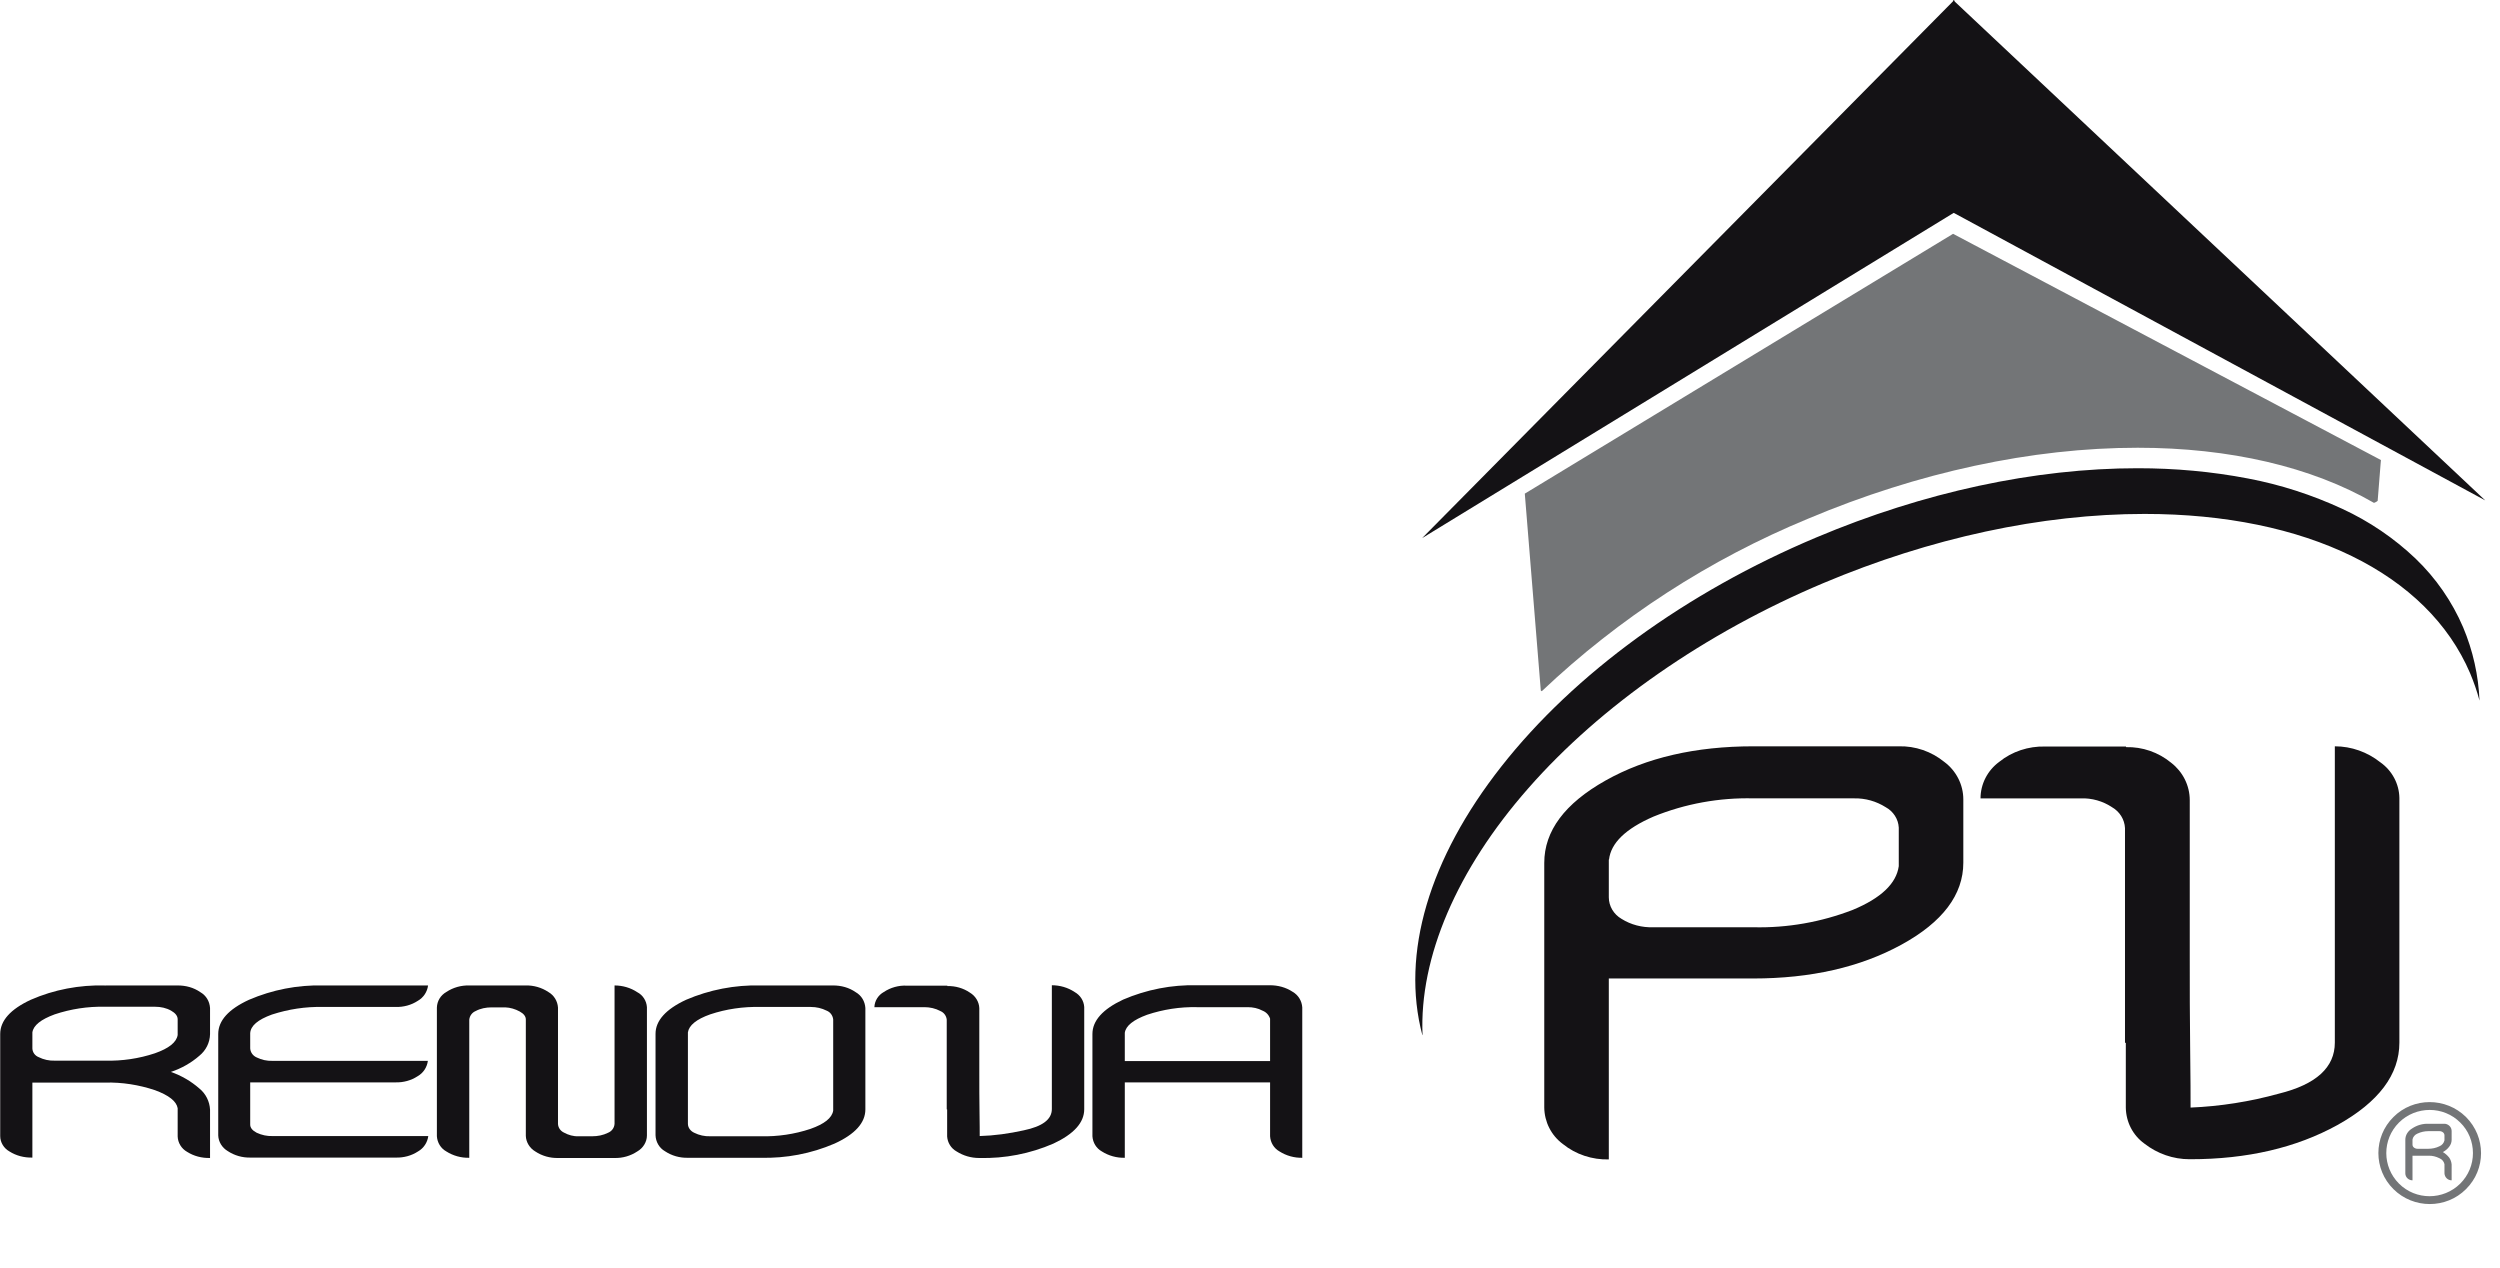
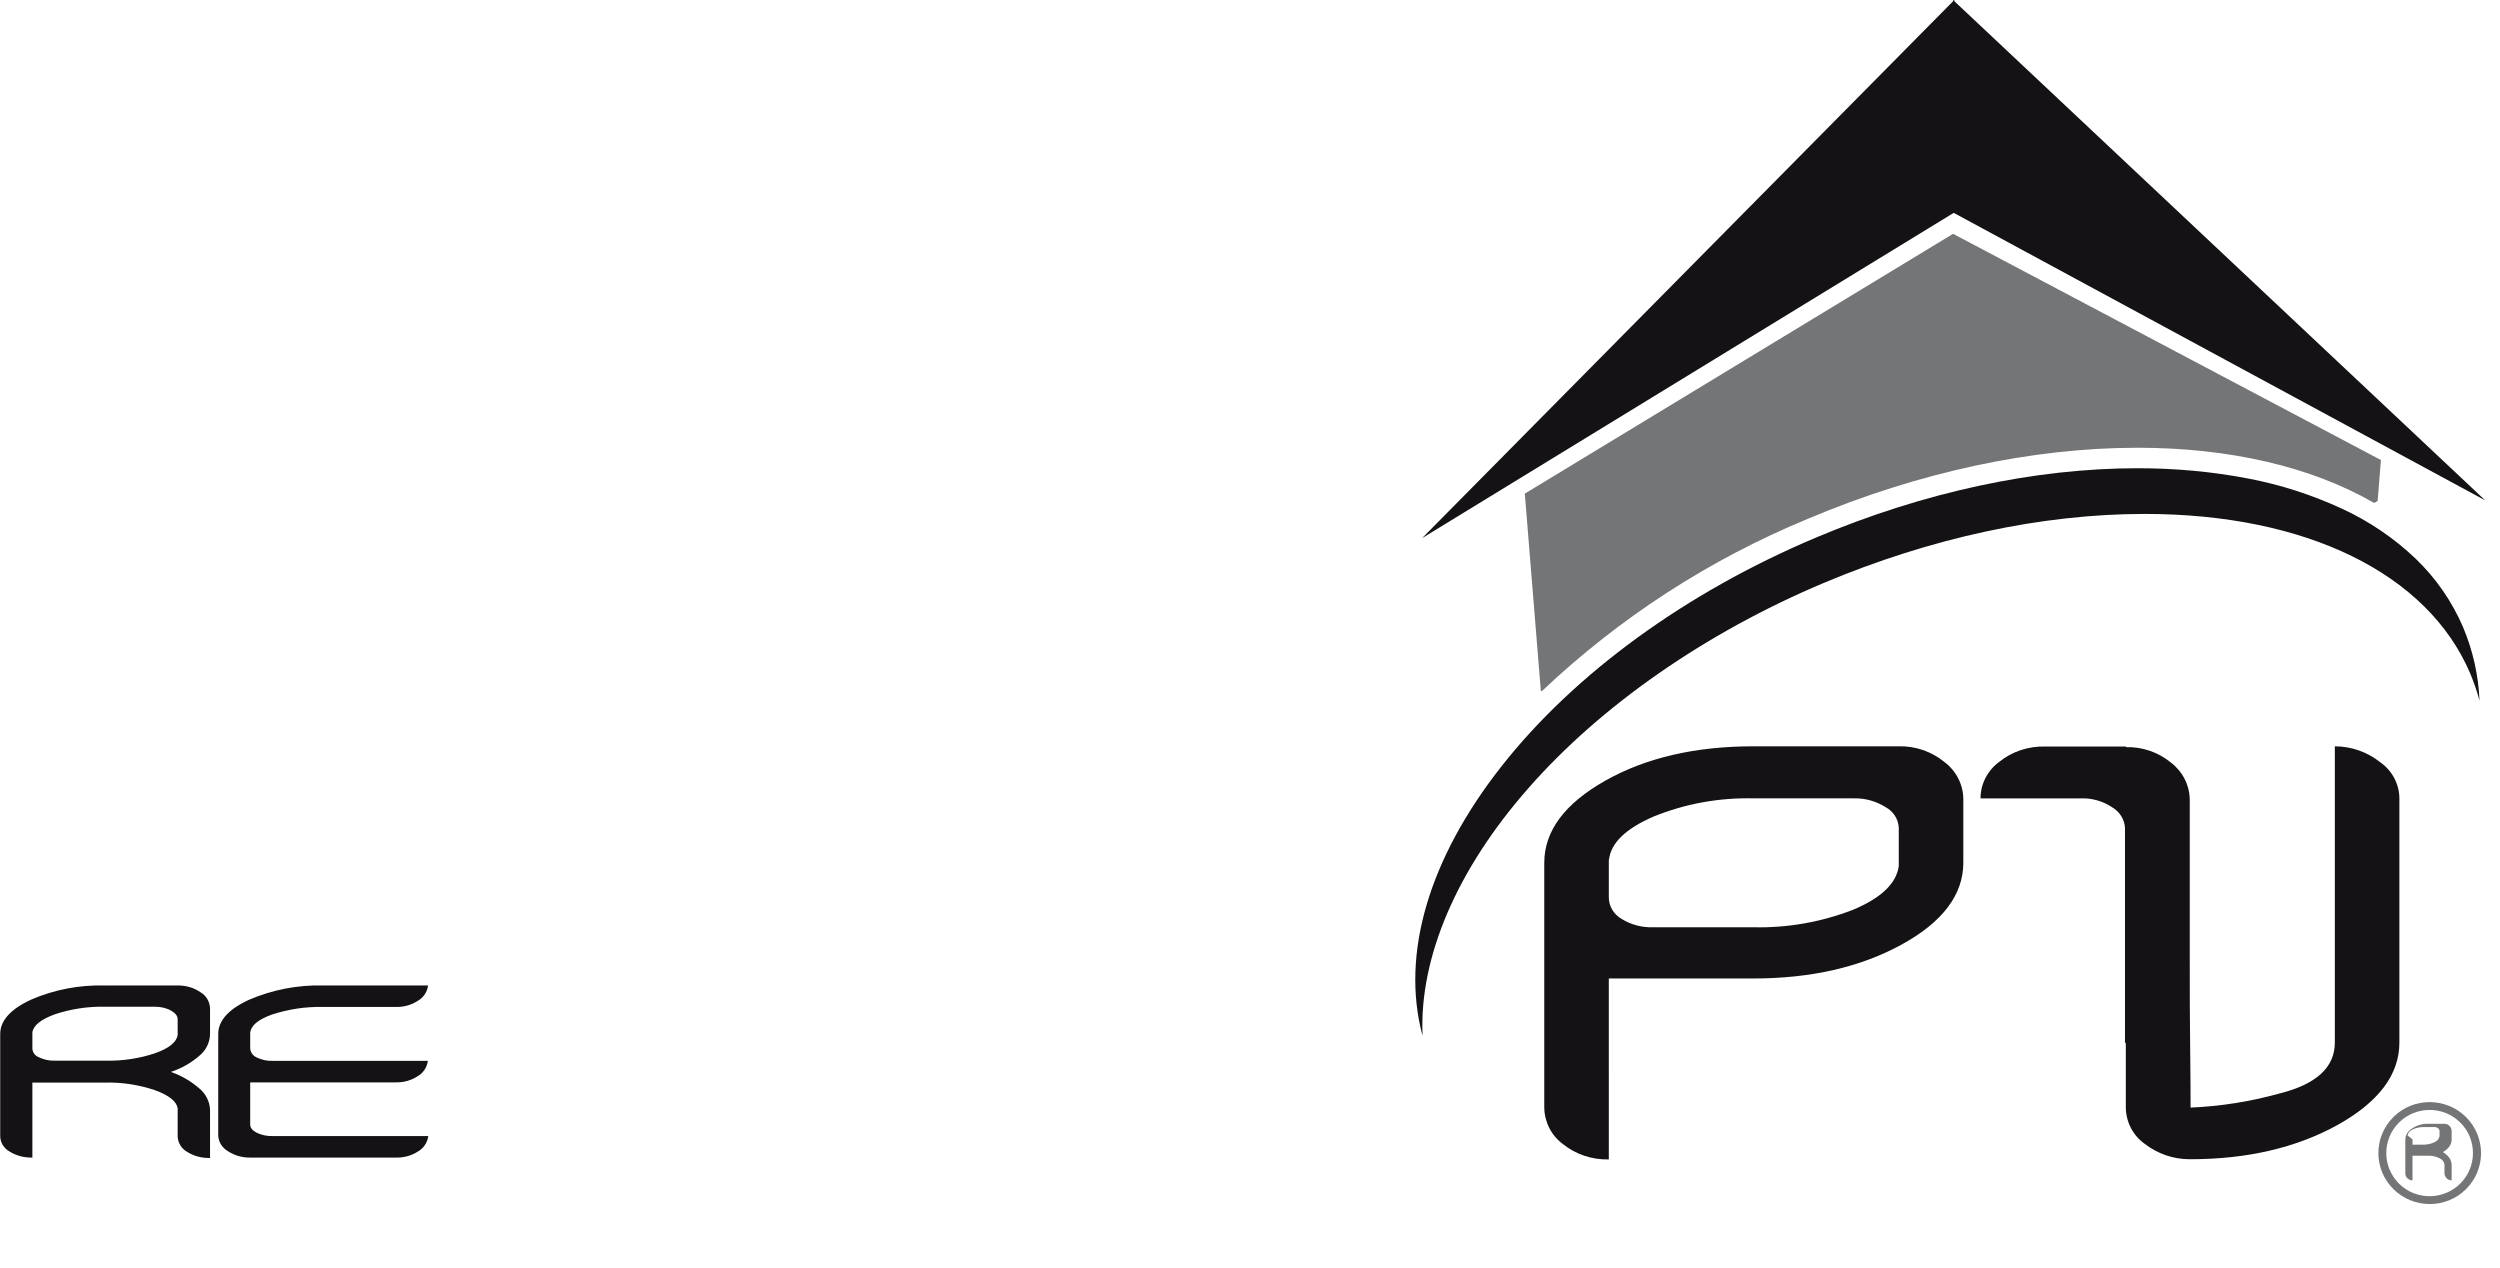
<svg xmlns="http://www.w3.org/2000/svg" id="Vrstva_1" viewBox="0 0 122 61.86">
  <defs>
    <style>.cls-1{fill:#737577;}.cls-2{fill:#141215;}.cls-3{fill:none;}</style>
  </defs>
  <g id="Group_368">
    <path id="Subtraction_2" class="cls-1" d="m75.24,33.73h0s-.05-.02-.05-.04l-.78-9.6,20.9-12.68,20.88,11.04-.02.23-.14,1.76s-.06.06-.18.1c-3.05-1.76-7.04-2.69-11.53-2.69-5.16,0-10.72,1.2-16.08,3.46-4.82,1.99-9.22,4.84-13,8.42Z" />
    <path id="Subtraction_1" class="cls-2" d="m69.41,50.51c-1.05-3.96.32-8.61,3.86-13.11,3.56-4.53,9.02-8.5,15.36-11.17,5.24-2.21,10.66-3.38,15.69-3.38,1.81,0,3.61.16,5.38.5,1.59.3,3.13.8,4.6,1.48,1.32.61,2.53,1.43,3.58,2.43.99.95,1.78,2.09,2.32,3.35.48,1.14.75,2.35.8,3.58-.12-.46-.28-.91-.46-1.34-2.08-4.87-8.01-7.77-15.88-7.77-5.03,0-10.45,1.17-15.69,3.38-5.74,2.42-10.86,5.98-14.39,10.01-3.49,3.97-5.32,8.25-5.16,12.04h0Z" />
    <path id="Path_313" class="cls-2" d="m69.4,26.26l25.97-15.89V0l-25.97,26.26Z" />
    <path id="Path_314" class="cls-2" d="m121.28,24.42l-25.97-14.05V0l25.97,24.42Z" />
    <path id="Path_315" class="cls-2" d="m78.51,52.33v4.25c-.81.02-1.61-.24-2.24-.75-.57-.42-.9-1.08-.91-1.78v-11.94c0-1.56,1-2.9,2.99-4.02s4.4-1.67,7.21-1.67h7.1c.81-.02,1.59.25,2.22.76.58.43.93,1.11.93,1.83v3.09c0,1.56-1.01,2.9-3.02,4s-4.42,1.65-7.23,1.65h-7.05v4.56Zm0-10.39v1.85c0,.43.24.83.62,1.05.46.29,1.01.43,1.55.41h4.88c1.66.04,3.31-.25,4.86-.85,1.37-.57,2.12-1.28,2.24-2.13v-1.88c-.02-.42-.27-.8-.64-1-.46-.29-.99-.44-1.53-.43h-4.92c-1.67-.04-3.33.26-4.88.89-1.36.59-2.08,1.29-2.17,2.1" />
    <path id="Path_316" class="cls-2" d="m106.89,54.05c1.46-.06,2.91-.29,4.32-.68,1.82-.45,2.73-1.28,2.73-2.49v-14.46c.81,0,1.59.28,2.22.78.57.4.92,1.05.93,1.74v11.94c0,1.56-1.01,2.9-3.02,4.02-2.01,1.11-4.41,1.67-7.18,1.67h-.04c-.8,0-1.57-.27-2.2-.76-.57-.41-.9-1.06-.91-1.76v-3.16h-.04v-10.48c-.02-.42-.26-.8-.62-1.01-.46-.31-1-.46-1.55-.44h-4.88c0-.7.34-1.36.91-1.78.63-.51,1.43-.77,2.24-.75h3.95v.03c.8-.02,1.58.25,2.2.76.57.44.91,1.11.91,1.83v7.52c0,1.62,0,3.15.02,4.58s.02,2.4.02,2.9" />
-     <path id="Path_317" class="cls-1" d="m117.73,57.02v.58c-.19,0-.35-.15-.35-.34,0,0,0,0,0,0v-1.64c0-.23.13-.43.33-.55.24-.16.51-.24.8-.23h0s0,0,0,0h.78c.09,0,.18.04.25.11.07.07.1.16.1.25v.42c0,.12-.04.24-.12.34-.08.11-.19.2-.31.26.12.07.22.16.31.27.07.1.11.22.12.34h0v.77c-.19,0-.34-.15-.35-.34,0,0,0,0,0,0v-.45c-.03-.13-.12-.24-.25-.29-.16-.08-.35-.13-.53-.12h-.78v.63Zm0-1.42v.26c0,.06.03.11.07.14.05.04.11.06.17.06h.54c.18,0,.37-.04.53-.12.13-.05.22-.16.25-.29v-.25c0-.05-.03-.11-.07-.14-.05-.04-.11-.06-.17-.06h-.54c-.19,0-.37.04-.54.12-.12.05-.22.16-.24.29" />
+     <path id="Path_317" class="cls-1" d="m117.73,57.02v.58c-.19,0-.35-.15-.35-.34,0,0,0,0,0,0v-1.64c0-.23.13-.43.33-.55.24-.16.51-.24.8-.23h0s0,0,0,0h.78c.09,0,.18.04.25.11.07.07.1.16.1.25v.42c0,.12-.04.24-.12.34-.08.11-.19.2-.31.26.12.07.22.16.31.27.07.1.11.22.12.34h0v.77c-.19,0-.34-.15-.35-.34,0,0,0,0,0,0v-.45c-.03-.13-.12-.24-.25-.29-.16-.08-.35-.13-.53-.12h-.78v.63Zm0-1.42v.26h.54c.18,0,.37-.04.53-.12.13-.05.22-.16.25-.29v-.25c0-.05-.03-.11-.07-.14-.05-.04-.11-.06-.17-.06h-.54c-.19,0-.37.04-.54.12-.12.05-.22.16-.24.29" />
    <path id="Path_318" class="cls-1" d="m120.34,54.51c-.98-.97-2.57-.97-3.54,0-.98.97-.98,2.55,0,3.52s2.57.97,3.54,0c0,0,0,0,0,0,.98-.97.98-2.54,0-3.52,0,0,0,0,0,0m-.28,3.25c-.83.82-2.17.82-2.99,0s-.83-2.15,0-2.98c.83-.82,2.17-.82,2.99,0,.4.39.62.93.62,1.49,0,.56-.22,1.09-.62,1.49" />
    <path id="Path_319" class="cls-2" d="m1.58,54.72v1.77c-.4.01-.79-.09-1.12-.3-.27-.15-.45-.44-.45-.75v-4.98c0-.65.5-1.21,1.49-1.67,1.14-.5,2.38-.73,3.62-.7v.02l.02-.02h3.53c.4,0,.78.1,1.11.33.28.16.45.45.47.77v1.28c-.01.41-.2.79-.52,1.05-.4.35-.88.62-1.39.79.51.18.98.45,1.39.81.31.25.5.63.52,1.03h0v2.36c-.4.01-.79-.09-1.12-.3-.27-.15-.45-.44-.46-.75v-1.38c-.06-.34-.43-.63-1.11-.88-.78-.26-1.6-.39-2.42-.37H1.58v1.9Zm0-4.34v.79c.01.19.13.35.31.42.24.12.51.18.78.17h2.47c.82.02,1.64-.1,2.42-.36.68-.24,1.05-.53,1.11-.89v-.77c0-.16-.11-.3-.32-.42-.23-.13-.5-.19-.77-.19h-2.47c-.83-.02-1.66.11-2.44.37-.68.25-1.04.54-1.09.88" />
    <path id="Path_320" class="cls-2" d="m20.9,55.44c-.04.31-.22.59-.5.75-.32.21-.7.31-1.08.3h-7.09c-.4.01-.79-.1-1.12-.32-.27-.16-.45-.45-.46-.76v-4.95c0-.65.5-1.21,1.5-1.67,1.14-.49,2.37-.73,3.61-.7h5.13c-.04.31-.22.59-.5.75-.32.21-.7.31-1.08.3h-3.56c-.84-.02-1.68.11-2.48.37-.69.25-1.04.55-1.06.91v.74c.01.19.13.36.31.44.24.12.51.18.78.17h7.58c-.04.31-.22.59-.5.75-.32.21-.7.31-1.08.3h-7.09v2.06c0,.16.11.29.32.4.24.11.5.17.77.16h7.58Z" />
-     <path id="Path_321" class="cls-2" d="m22.9,56.5c-.4.01-.79-.1-1.12-.31-.27-.15-.44-.43-.46-.74v-6.28c.01-.32.18-.6.46-.76.33-.22.72-.33,1.12-.32h2.75c.39-.01.78.1,1.11.32.28.16.45.45.47.76v5.68c.01.18.12.34.29.42.22.12.46.19.71.18h.67c.27,0,.53-.05.77-.17.18-.07.31-.24.32-.44v-6.75c.39,0,.78.11,1.11.33.27.14.45.42.47.73v6.26c0,.32-.19.62-.47.78-.33.22-.72.33-1.11.32h-2.75c-.4.01-.79-.1-1.12-.32-.27-.16-.45-.45-.46-.76v-5.68c0-.15-.1-.28-.3-.39-.22-.12-.46-.19-.7-.2h-.67c-.27,0-.54.05-.78.18-.17.07-.29.23-.31.42v6.77h0Z" />
-     <path id="Path_322" class="cls-2" d="m37.1,56.5h-3.53c-.4.01-.79-.1-1.12-.32-.28-.16-.45-.46-.46-.78v-4.95c0-.64.5-1.2,1.49-1.66,1.14-.49,2.38-.73,3.62-.7h3.55c.4,0,.78.1,1.11.33.28.16.45.45.47.77v4.95c0,.65-.5,1.21-1.51,1.67-1.14.49-2.36.72-3.6.69h-.02Zm-3.53-6.11v4.45c0,.19.13.36.31.44.24.12.51.18.78.17h2.47c.82.02,1.64-.1,2.42-.36.68-.24,1.05-.53,1.11-.89v-4.45c-.02-.19-.14-.36-.32-.43-.24-.12-.5-.18-.77-.18h-2.47c-.83-.02-1.66.1-2.44.36-.68.24-1.04.54-1.09.88" />
-     <path id="Path_323" class="cls-2" d="m47.79,55.44c.73-.02,1.45-.12,2.17-.28.91-.19,1.37-.53,1.37-1.04v-6.04c.39,0,.78.11,1.11.33.27.15.45.42.47.73v4.99c0,.65-.5,1.21-1.51,1.68-1.13.49-2.36.73-3.6.7h-.02c-.39,0-.77-.11-1.1-.32-.27-.15-.44-.43-.46-.73v-1.32h-.02v-4.38c-.02-.19-.14-.35-.31-.42-.24-.13-.51-.19-.78-.19h-2.44c.01-.31.19-.59.46-.74.33-.22.73-.33,1.12-.31h1.98v.02c.39-.01.78.1,1.1.32.27.16.45.45.46.76v3.14c0,.68,0,1.32.01,1.91s.01,1,.01,1.21" />
-     <path id="Path_324" class="cls-2" d="m63.56,56.5c-.4.01-.79-.1-1.12-.31-.27-.15-.44-.43-.46-.74v-2.63h-7.09v3.68c-.4.01-.79-.1-1.12-.31-.27-.15-.44-.43-.46-.74v-4.99c0-.65.5-1.21,1.5-1.68,1.14-.49,2.37-.73,3.61-.7h3.55c.39,0,.78.1,1.11.32.28.16.45.45.47.76v7.33h0Zm-1.58-4.73v-2.06c-.06-.18-.19-.32-.37-.39-.22-.12-.47-.17-.72-.17h-2.47c-.83-.02-1.66.11-2.44.37-.68.25-1.04.54-1.09.88v1.38h7.09Z" />
    <rect id="Rectangle_720" class="cls-3" width="122" height="61.86" />
  </g>
</svg>